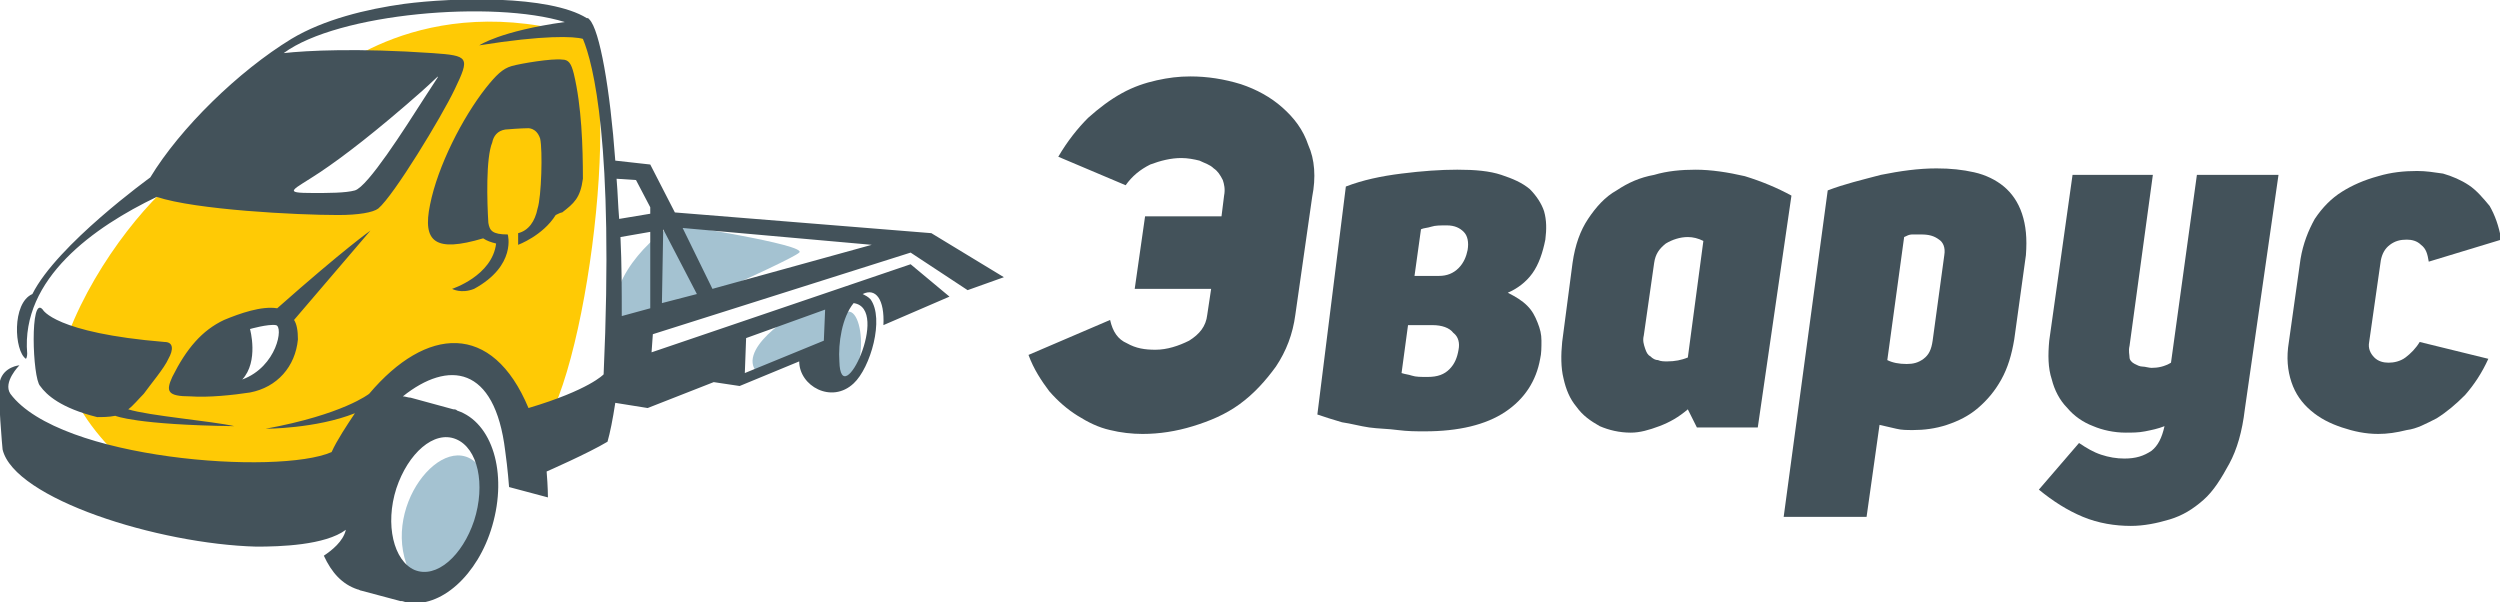
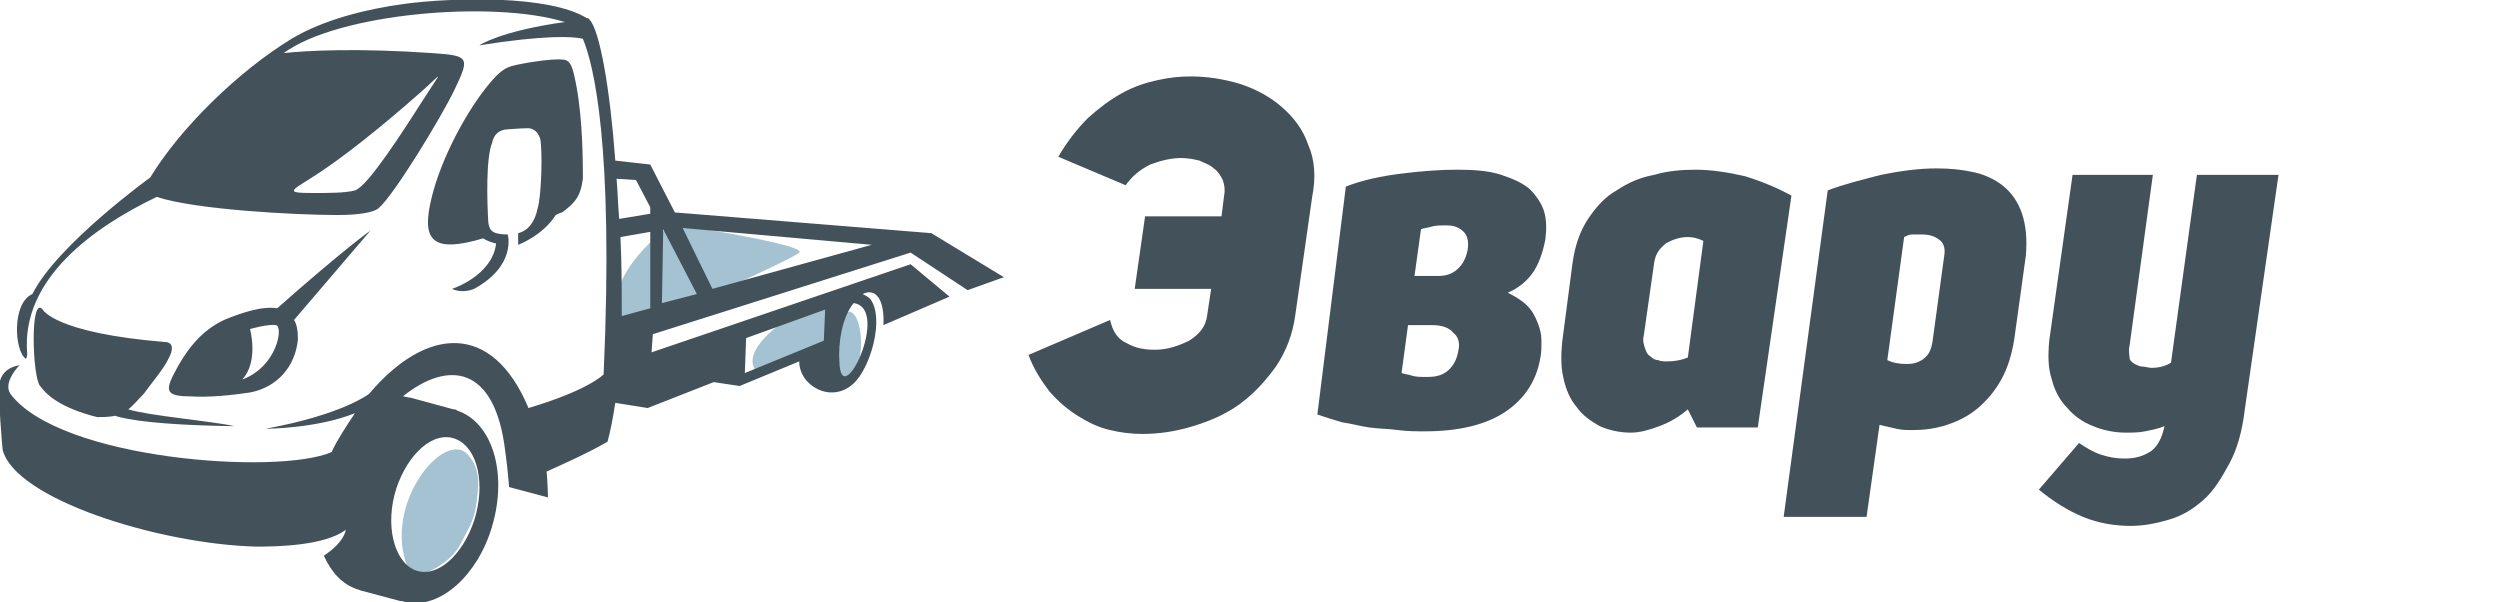
<svg xmlns="http://www.w3.org/2000/svg" version="1.1" id="Layer_1" x="0px" y="0px" viewBox="0 0 193 46.5" style="enable-background:new 0 0 193 46.5;" xml:space="preserve">
  <style type="text/css">
	.st0{fill-rule:evenodd;clip-rule:evenodd;fill:#FFCA05;}
	.st1{fill-rule:evenodd;clip-rule:evenodd;fill:#A4C2D1;}
	.st2{fill-rule:evenodd;clip-rule:evenodd;fill:#43525A;}
</style>
  <g>
    <g>
-       <path class="st0" d="M11.8,37.5c0,0-8.6-6.1-6.5-11.8c2.2-5.7,6.7-11,9.3-12.6c2.5-1.5,10.5-7.1,10.5-7.1s7.5-7,20-3.2    c3.1,4.1-0.1,28.7-4.1,31.3c-1.8-4.2-2.9-7.8-6.5-6.4c-3.6,1.4-6.6,6.3-7,7.2C27.2,35.9,18.6,38.3,11.8,37.5L11.8,37.5z     M23.6,10.6l-2.6,4.7c0,0,4.3,1.3,7.6-0.2c3.3-1.6,6-9.7,6-9.7s-2.3-0.4-3.3-0.1C30.3,5.6,27.4,7.7,23.6,10.6L23.6,10.6z M16.6,27    c0,0,0.8,2.9,1.2,3c0.4,0.1,1.7-0.5,2.6-0.8c0.9-0.3,1.5-1.5,2-3.4c0.5-2-3.8-0.7-3.8-0.7S17.5,25.6,16.6,27z" />
-       <path class="st1" d="M62.5,23.8c0.9-0.2,2.1-0.2,2.1-0.2L64,26.8l-5.4,2.1C56.6,27.2,61.1,24.1,62.5,23.8L62.5,23.8z M31.8,44.5    c0.3,0.5,0.6,0.8,0.8,0.8c0.7,0,3-0.9,3.8-2.6c0.9-1.7,1.1-1.9,1.3-4.1c0.1-1-0.1-1.9-0.7-2.6C34.4,32.8,29,39.4,31.8,44.5    L31.8,44.5z M52,17.3c-2.4,1.5-5.7,5.2-4.1,8.2c0.2,0.4,13.2-5.4,13.8-6C62.4,18.9,52,17.3,52,17.3L52,17.3z M64.8,24.5    c-1.2,2.9-1,4.9,0.1,4.9C67.3,29.5,66.7,22.2,64.8,24.5z" />
+       <path class="st1" d="M62.5,23.8c0.9-0.2,2.1-0.2,2.1-0.2L64,26.8l-5.4,2.1C56.6,27.2,61.1,24.1,62.5,23.8L62.5,23.8z M31.8,44.5    c0.7,0,3-0.9,3.8-2.6c0.9-1.7,1.1-1.9,1.3-4.1c0.1-1-0.1-1.9-0.7-2.6C34.4,32.8,29,39.4,31.8,44.5    L31.8,44.5z M52,17.3c-2.4,1.5-5.7,5.2-4.1,8.2c0.2,0.4,13.2-5.4,13.8-6C62.4,18.9,52,17.3,52,17.3L52,17.3z M64.8,24.5    c-1.2,2.9-1,4.9,0.1,4.9C67.3,29.5,66.7,22.2,64.8,24.5z" />
      <path class="st2" d="M22.5,3c2.5-1.5,5.8-2.3,8.7-2.7c3.8-0.5,11.2-0.7,14.1,1.1l0.1,0l0.1,0.1c0.8,0.8,1.6,5.4,2,10.9l2.7,0.3    l1.9,3.7L71.9,18l5.6,3.4l-2.8,1l-4.4-2.9l-19.9,6.3l0,0l-0.1,1.4h0l20-6.8l3,2.5l-5.1,2.2c0.1-2-0.6-2.9-1.6-2.4    c0.2,0.1,0.4,0.2,0.6,0.4c1.1,1.5,0,5.3-1.3,6.5c-1.7,1.6-4.2,0.2-4.2-1.7l-4.6,1.9l-2-0.3L50,31.5l-2.5-0.4    c-0.2,1.3-0.4,2.3-0.6,3c-1.5,0.9-4.7,2.3-4.7,2.3l0,0c0.1,1.2,0.1,2,0.1,2l-3-0.8c0,0-0.1-1.4-0.3-2.8c-0.8-6.6-4.4-7-7.9-4.2    c0.2,0,0.4,0.1,0.6,0.1l0,0l3.3,0.9c0.1,0,0.2,0,0.3,0.1c2.7,0.9,3.9,4.8,2.7,8.9c-1.1,3.8-4,6.4-6.6,5.9l0,0l0,0    c-0.1,0-0.3-0.1-0.4-0.1c0,0-0.1,0-0.1,0l-3-0.8c-0.1,0-0.2-0.1-0.3-0.1c-1.2-0.4-2-1.3-2.6-2.6c0.6-0.4,1.5-1.1,1.7-2    c-1.6,1.2-5.1,1.3-6.9,1.3c-7.6-0.2-18.7-3.7-19.6-7.5c0,0-0.4-4.2-0.2-5.3c0.3-1.1,1.5-1.2,1.5-1.2s-1.3,1.3-0.7,2.2    c3.8,5.1,20.7,6.3,24.8,4.5c0.4-0.9,1.2-2.1,1.8-3c-3,1.2-6.9,1.2-6.9,1.2c6-1.1,8-2.7,8-2.7l0,0c4.4-5.2,9.5-5.6,12.3,1.1    c4.7-1.4,5.8-2.6,5.8-2.6c0.8-17.8-0.8-24-1.6-25.9C44.3,2.8,42,2.7,37,3.5c0,0,1.6-1.1,6.6-1.8C38.1,0,26.1,1,21.9,4.1    c1.8-0.2,5.7-0.4,11.5,0c2.8,0.2,2.9,0.3,1.7,2.8c-1,2.1-4.7,8.2-5.9,9.2c-0.4,0.3-1.5,0.5-3.1,0.5c-3.2,0-11-0.4-14-1.4    c-4.8,2.3-10.5,6.3-10,12.1c0,0,0,0.3-0.1,0.4c-0.9-0.6-1.1-4.3,0.5-5c1.9-3.8,9.1-9,9.1-9h0C13.9,9.9,18.4,5.5,22.5,3L22.5,3z     M32.8,7.5c1.4-2.2,1.4-1.9-0.3-0.4c-3.4,3-6,5-7.8,6.2c-2.1,1.4-3,1.6-0.5,1.6c1.1,0,2.5,0,3.2-0.2C28.4,14.4,31.2,10,32.8,7.5    L32.8,7.5z M19.3,25.4c0,0,0.7,2.5-0.6,3.9c2.7-1,3.2-4.1,2.6-4.2C20.7,25,19.3,25.4,19.3,25.4L19.3,25.4z M50.2,16l-1.1-2.1    l-1.5-0.1c0.1,1.2,0.1,1.9,0.2,3.1l2.4-0.4L50.2,16L50.2,16z M50.2,17.9l-2.3,0.4c0.1,2.1,0.1,4.1,0.1,6.1h0l2.2-0.6L50.2,17.9    L50.2,17.9z M51.1,23.4l2.7-0.7l-2.6-5l0,0L51.1,23.4L51.1,23.4z M52.7,17.6l2.3,4.7l12.3-3.4L52.7,17.6L52.7,17.6z M65.9,23.4    c-0.9,1.1-1.2,3.1-1.1,4.5C64.9,32,68.8,23.8,65.9,23.4L65.9,23.4z M57.5,28.8l6.1-2.5l0.1-2.4l-6.1,2.2L57.5,28.8L57.5,28.8z     M35.2,33.9c-1.7-0.7-3.7,1.1-4.6,3.8c-0.9,2.8-0.2,5.6,1.4,6.3c1.7,0.7,3.7-1.1,4.6-3.8C37.5,37.4,36.9,34.6,35.2,33.9L35.2,33.9    z M8.9,32.1L8.9,32.1c0,0,1.6,0.7,9.2,0.8c-1.8-0.4-6.6-0.8-8.2-1.3c0.4-0.3,0.8-0.8,1.2-1.2c0.5-0.7,1.6-2,1.9-2.7    c0.4-0.7,0.4-1.3-0.3-1.3c-8.5-0.7-9.4-2.5-9.4-2.5c-1-1.2-0.8,5.3-0.2,5.9c0.5,0.7,1.6,1.7,4.4,2.4C7.9,32.2,8.4,32.2,8.9,32.1    L8.9,32.1z M22.7,24.7L22.7,24.7l5.9-6.9c0,0-2,1.4-7.2,6c-1.2-0.2-2.9,0.4-4.1,0.9c-1.7,0.8-2.9,2.2-4,4.4    c-0.5,1.1-0.4,1.5,1.4,1.5c1.4,0.1,3.3-0.1,4.6-0.3c2.1-0.4,3.5-2,3.7-4.1C23,25.5,22.9,25,22.7,24.7L22.7,24.7z M45,13.8    c0-2.5-0.1-5.6-0.7-8.1c-0.2-0.8-0.4-1.1-0.9-1.1c-0.8-0.1-3.2,0.3-3.9,0.5c-0.7,0.2-1.2,0.7-2,1.7c-1.8,2.3-3.7,6-4.3,9    c-0.6,2.9,0.4,3.7,4.1,2.6l0,0c0.3,0.2,0.6,0.3,1,0.4c-0.3,2.5-3.4,3.5-3.4,3.5s0.7,0.4,1.7,0c3.3-1.8,2.6-4.2,2.6-4.2    c-1.2,0-1.4-0.3-1.5-0.9c-0.1-1.6-0.2-5,0.3-6.2c0.1-0.5,0.4-0.9,1-1c1.2-0.1,1.7-0.1,1.7-0.1s0.7-0.1,1,0.8    c0.2,0.9,0.1,4.5-0.2,5.4c-0.2,1-0.7,1.7-1.5,1.9c0,0.5,0,0.9,0,0.9s1.9-0.7,2.9-2.3c0.2-0.1,0.4-0.2,0.5-0.2    C44.3,15.7,44.8,15.3,45,13.8z" />
    </g>
    <g>
-       <path class="st2" d="M192.1,27.7c-0.5,1.1-1.1,2-1.8,2.8c-0.7,0.7-1.4,1.3-2.2,1.8c-0.8,0.4-1.5,0.8-2.3,0.9    c-0.8,0.2-1.5,0.3-2.2,0.3c-1,0-1.9-0.2-2.8-0.5c-0.9-0.3-1.7-0.7-2.4-1.3c-0.7-0.6-1.2-1.3-1.5-2.2s-0.4-1.9-0.2-3.1l0.9-6.4    c0.2-1.2,0.6-2.2,1.1-3.1c0.6-0.9,1.3-1.6,2.1-2.1c0.8-0.5,1.7-0.9,2.8-1.2c1-0.3,2-0.4,3-0.4c0.7,0,1.3,0.1,2,0.2    c0.7,0.2,1.4,0.5,2,0.9c0.6,0.4,1.1,1,1.6,1.6c0.4,0.7,0.7,1.5,0.9,2.6l-5.6,1.7c-0.1-0.6-0.2-1-0.6-1.3c-0.3-0.3-0.7-0.4-1.1-0.4    c-0.5,0-0.9,0.1-1.3,0.4c-0.4,0.3-0.6,0.7-0.7,1.2l-0.9,6.3c-0.1,0.5,0.1,0.9,0.4,1.2c0.3,0.3,0.7,0.4,1.1,0.4    c0.4,0,0.9-0.1,1.3-0.4c0.4-0.3,0.8-0.7,1.1-1.2L192.1,27.7z" />
      <path class="st2" d="M173.3,31.6c-0.2,1.7-0.6,3.1-1.2,4.2c-0.6,1.1-1.2,2.1-2,2.8c-0.8,0.7-1.6,1.2-2.6,1.5c-1,0.3-2,0.5-3,0.5    c-1.2,0-2.5-0.2-3.7-0.7c-1.2-0.5-2.3-1.2-3.4-2.1l3.1-3.6c0.6,0.4,1.1,0.7,1.7,0.9c0.6,0.2,1.2,0.3,1.8,0.3    c0.9,0,1.5-0.2,2.1-0.6c0.5-0.4,0.8-1,1-1.9c-0.5,0.2-1,0.3-1.5,0.4c-0.5,0.1-1,0.1-1.5,0.1c-0.9,0-1.8-0.2-2.5-0.5    c-0.8-0.3-1.5-0.8-2-1.4c-0.6-0.6-1-1.4-1.2-2.2c-0.3-0.9-0.3-1.9-0.2-3l1.8-12.8h6.2l-1.8,13.2c-0.1,0.4,0,0.7,0,0.9    s0.2,0.4,0.4,0.5c0.2,0.1,0.4,0.2,0.6,0.2c0.2,0,0.5,0.1,0.7,0.1c0.5,0,1-0.1,1.5-0.4l2-14.5h6.3L173.3,31.6z" />
      <path class="st2" d="M141.1,14.7c1.3-0.5,2.6-0.8,4.1-1.2c1.5-0.3,2.9-0.5,4.3-0.5c1.1,0,2,0.1,2.9,0.3c0.9,0.2,1.7,0.6,2.3,1.1    c0.6,0.5,1.1,1.2,1.4,2.1c0.3,0.9,0.4,1.9,0.3,3.2l-0.9,6.5c-0.2,1.2-0.5,2.2-1,3.1c-0.5,0.9-1.1,1.6-1.8,2.2    c-0.7,0.6-1.5,1-2.4,1.3c-0.9,0.3-1.8,0.4-2.6,0.4c-0.5,0-0.9,0-1.3-0.1c-0.4-0.1-0.9-0.2-1.3-0.3l-1,7.1h-6.4L141.1,14.7    L141.1,14.7z M145.7,27.8c0.4,0.2,0.9,0.3,1.5,0.3c0.5,0,0.9-0.1,1.3-0.4c0.4-0.3,0.6-0.7,0.7-1.4l0.9-6.6c0.1-0.6-0.1-1-0.4-1.2    c-0.4-0.3-0.8-0.4-1.4-0.4c-0.2,0-0.5,0-0.7,0c-0.2,0-0.4,0.1-0.6,0.2L145.7,27.8z" />
      <path class="st2" d="M130.3,31.6c-0.7,0.6-1.4,1-2.2,1.3c-0.8,0.3-1.5,0.5-2.2,0.5c-0.9,0-1.7-0.2-2.4-0.5    c-0.7-0.4-1.3-0.8-1.8-1.5c-0.5-0.6-0.8-1.3-1-2.2c-0.2-0.8-0.2-1.8-0.1-2.8l0.8-6.1c0.2-1.4,0.6-2.5,1.2-3.4    c0.6-0.9,1.3-1.7,2.2-2.2c0.9-0.6,1.8-1,2.9-1.2c1-0.3,2.1-0.4,3.2-0.4c1.2,0,2.5,0.2,3.8,0.5c1.3,0.4,2.5,0.9,3.6,1.5L135.7,33    H131L130.3,31.6L130.3,31.6z M131.5,18.6c-0.4-0.2-0.8-0.3-1.2-0.3c-0.6,0-1.2,0.2-1.7,0.5c-0.5,0.4-0.8,0.8-0.9,1.5l-0.8,5.6    c-0.1,0.4,0,0.7,0.1,1c0.1,0.3,0.2,0.5,0.4,0.6c0.2,0.2,0.4,0.3,0.6,0.3c0.2,0.1,0.5,0.1,0.7,0.1c0.6,0,1.1-0.1,1.6-0.3    L131.5,18.6z" />
      <path class="st2" d="M103.9,14.4c1.3-0.5,2.7-0.8,4.3-1c1.6-0.2,3-0.3,4.3-0.3c1.4,0,2.5,0.1,3.4,0.4c0.9,0.3,1.6,0.6,2.2,1.1    c0.5,0.5,0.9,1.1,1.1,1.7c0.2,0.7,0.2,1.4,0.1,2.2c-0.2,1-0.5,1.9-1,2.6c-0.5,0.7-1.2,1.2-1.9,1.5c0.6,0.3,1.1,0.6,1.5,1    c0.4,0.4,0.6,0.8,0.8,1.3c0.2,0.5,0.3,0.9,0.3,1.4s0,1-0.1,1.4c-0.3,1.7-1.2,3.1-2.7,4.1c-1.5,1-3.6,1.5-6.2,1.5    c-0.7,0-1.3,0-2.1-0.1c-0.7-0.1-1.5-0.1-2.2-0.2c-0.7-0.1-1.4-0.3-2.1-0.4c-0.7-0.2-1.3-0.4-1.9-0.6L103.9,14.4L103.9,14.4z     M108.2,28.8c0.3,0.1,0.5,0.1,0.8,0.2c0.3,0.1,0.7,0.1,1.2,0.1c0.8,0,1.3-0.2,1.7-0.6c0.4-0.4,0.6-0.9,0.7-1.5    c0.1-0.5,0-1-0.4-1.3c-0.3-0.4-0.9-0.6-1.6-0.6h-1.9L108.2,28.8L108.2,28.8z M111.7,17.4c-0.5,0-0.9,0-1.2,0.1    c-0.3,0.1-0.6,0.1-0.8,0.2l-0.5,3.6h1.9c0.6,0,1.1-0.2,1.5-0.6s0.6-0.9,0.7-1.4c0.1-0.6,0-1.1-0.3-1.4    C112.7,17.6,112.3,17.4,111.7,17.4z" />
      <path class="st2" d="M93.5,22.3h-5.9l0.8-5.6h5.9l0.2-1.6c0.1-0.5,0-0.9-0.1-1.2c-0.2-0.4-0.4-0.7-0.7-0.9    c-0.3-0.3-0.7-0.4-1.1-0.6c-0.4-0.1-0.9-0.2-1.4-0.2c-0.8,0-1.6,0.2-2.4,0.5c-0.8,0.4-1.4,0.9-1.9,1.6l-5.2-2.2    c0.7-1.2,1.5-2.2,2.3-3c0.9-0.8,1.7-1.4,2.6-1.9c0.9-0.5,1.8-0.8,2.7-1C90.2,6,91,5.9,91.9,5.9c1.3,0,2.6,0.2,3.9,0.6    c1.2,0.4,2.3,1,3.2,1.8c0.9,0.8,1.6,1.7,2,2.9c0.5,1.1,0.6,2.5,0.3,4l-1.3,9.1c-0.2,1.5-0.7,2.8-1.5,4c-0.8,1.1-1.7,2.1-2.8,2.9    c-1.1,0.8-2.3,1.3-3.6,1.7c-1.3,0.4-2.6,0.6-3.9,0.6c-0.8,0-1.7-0.1-2.5-0.3c-0.9-0.2-1.7-0.6-2.5-1.1c-0.8-0.5-1.5-1.1-2.2-1.9    c-0.6-0.8-1.2-1.7-1.6-2.8l6.3-2.7c0.2,0.9,0.6,1.5,1.3,1.8c0.7,0.4,1.4,0.5,2.2,0.5c0.9,0,1.8-0.3,2.6-0.7c0.8-0.5,1.3-1.1,1.4-2    L93.5,22.3z" />
    </g>
  </g>
</svg>